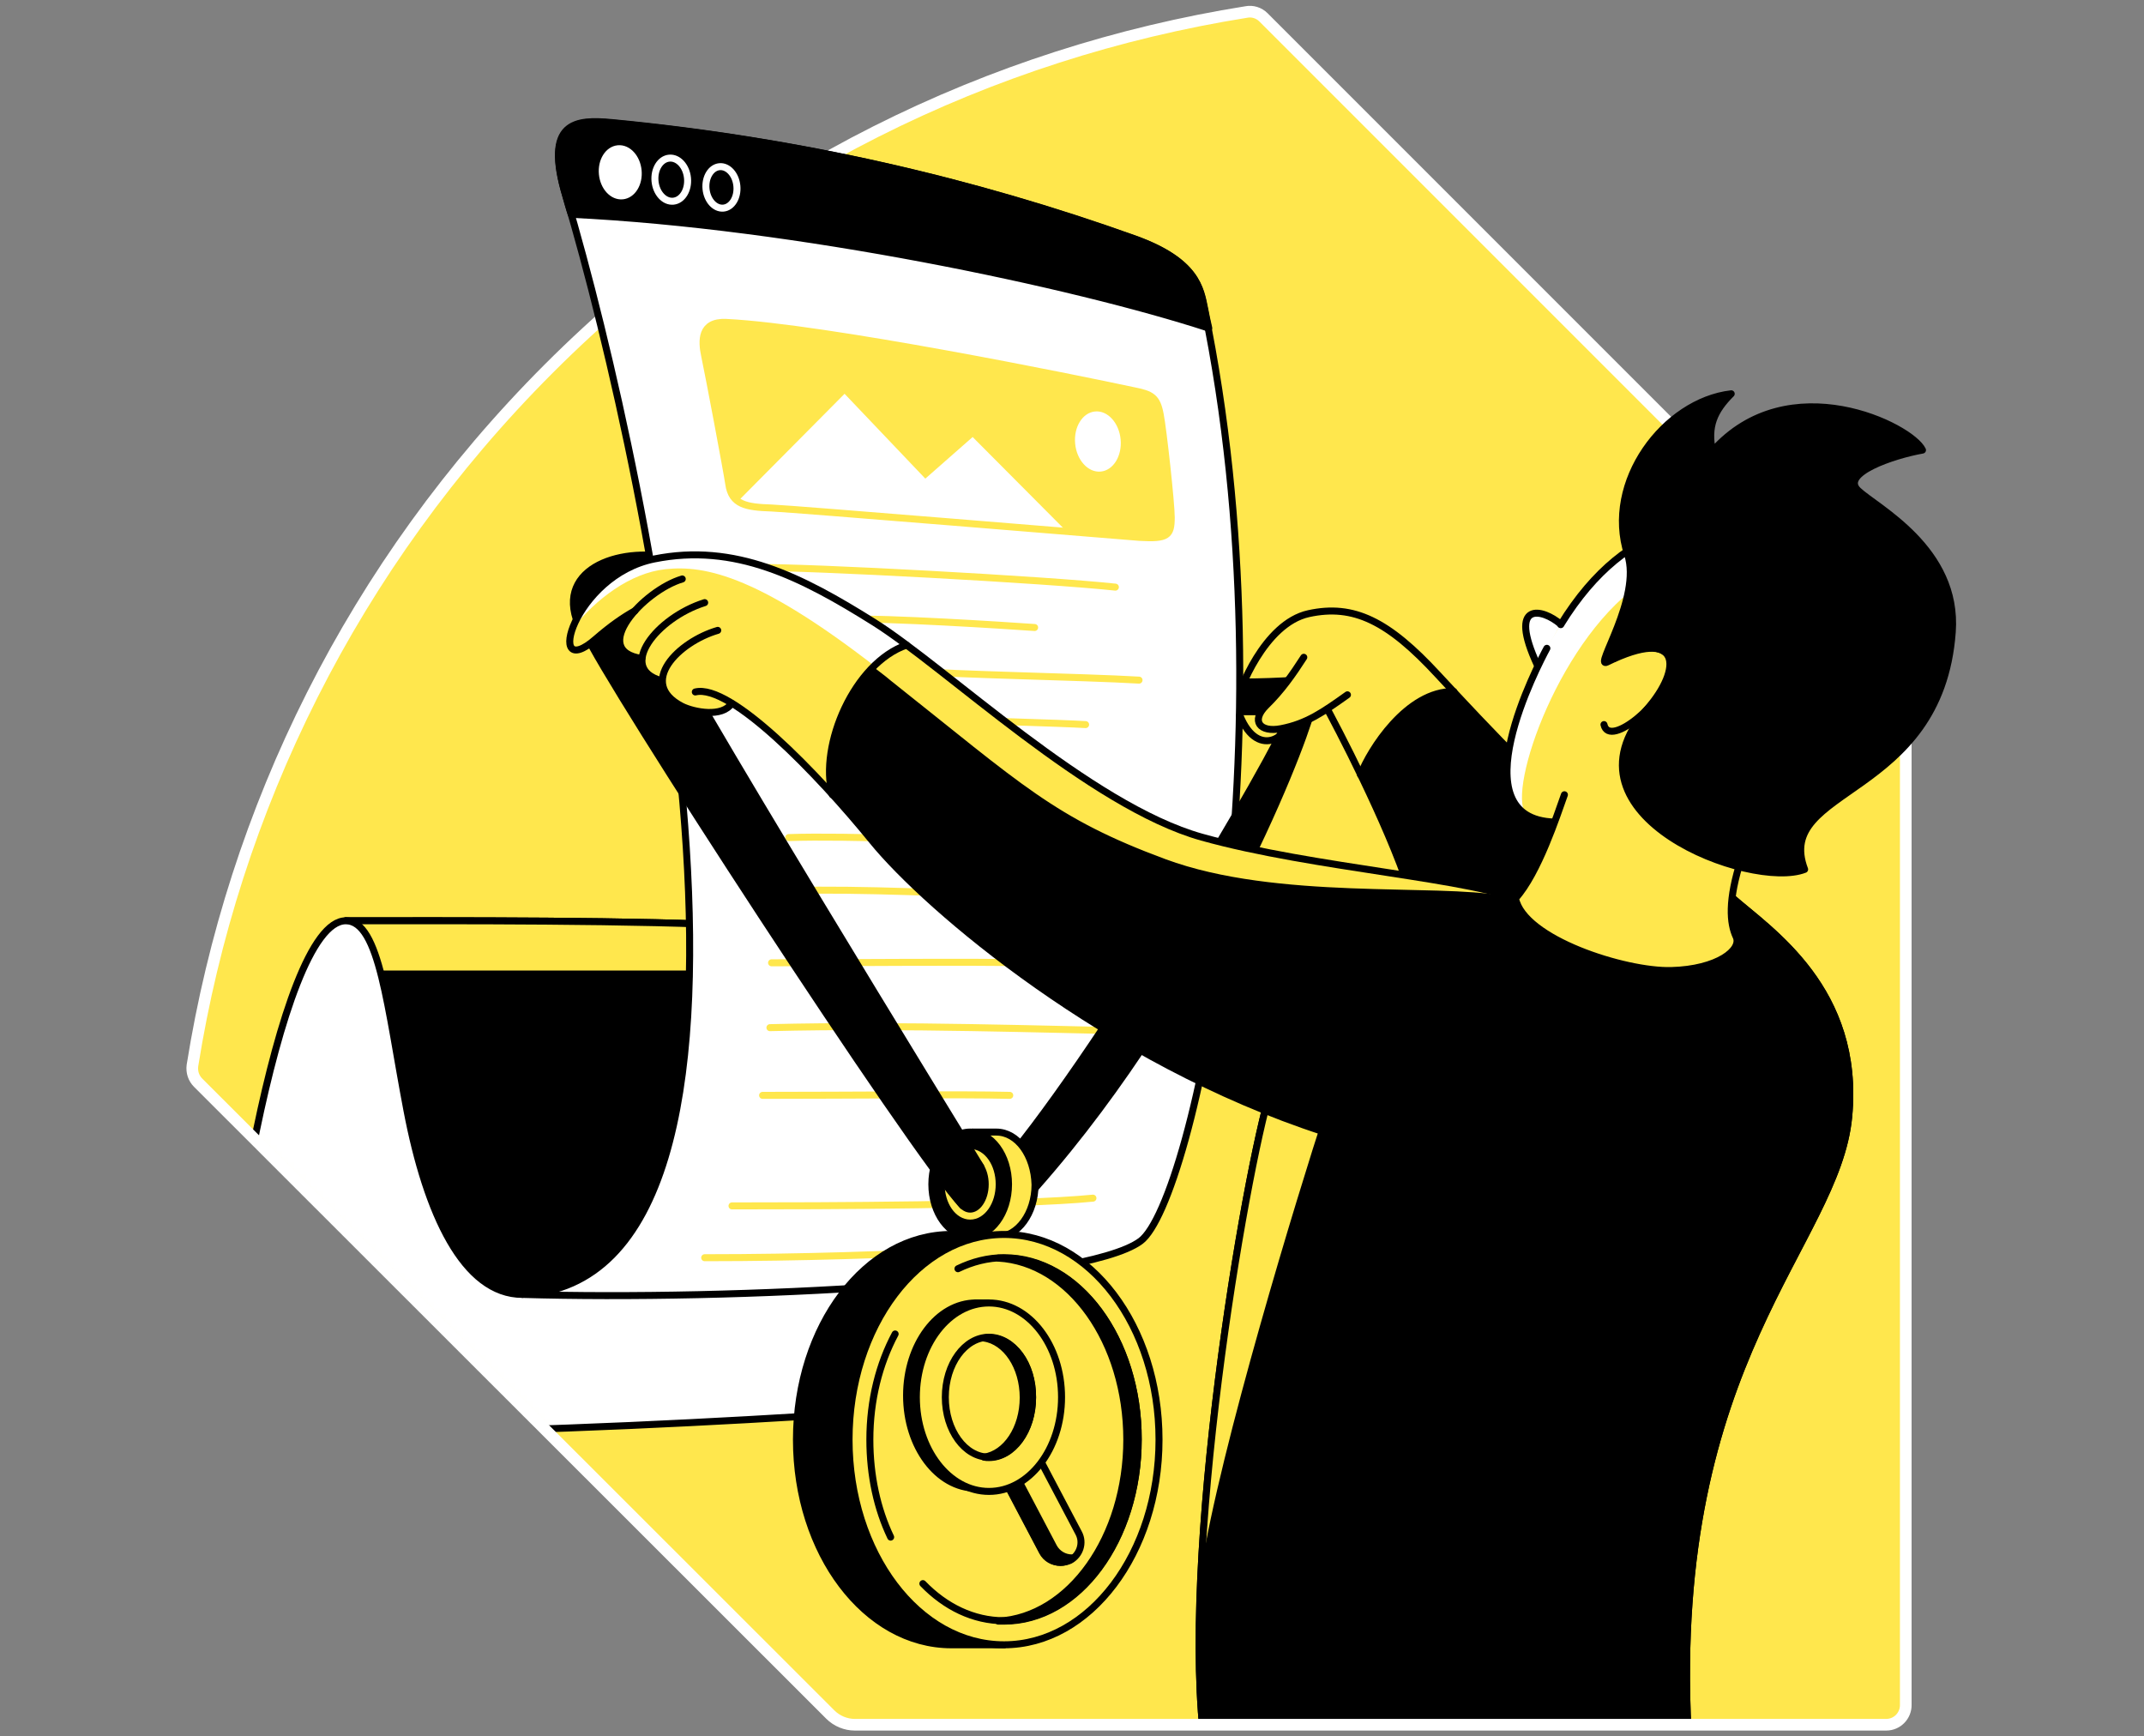
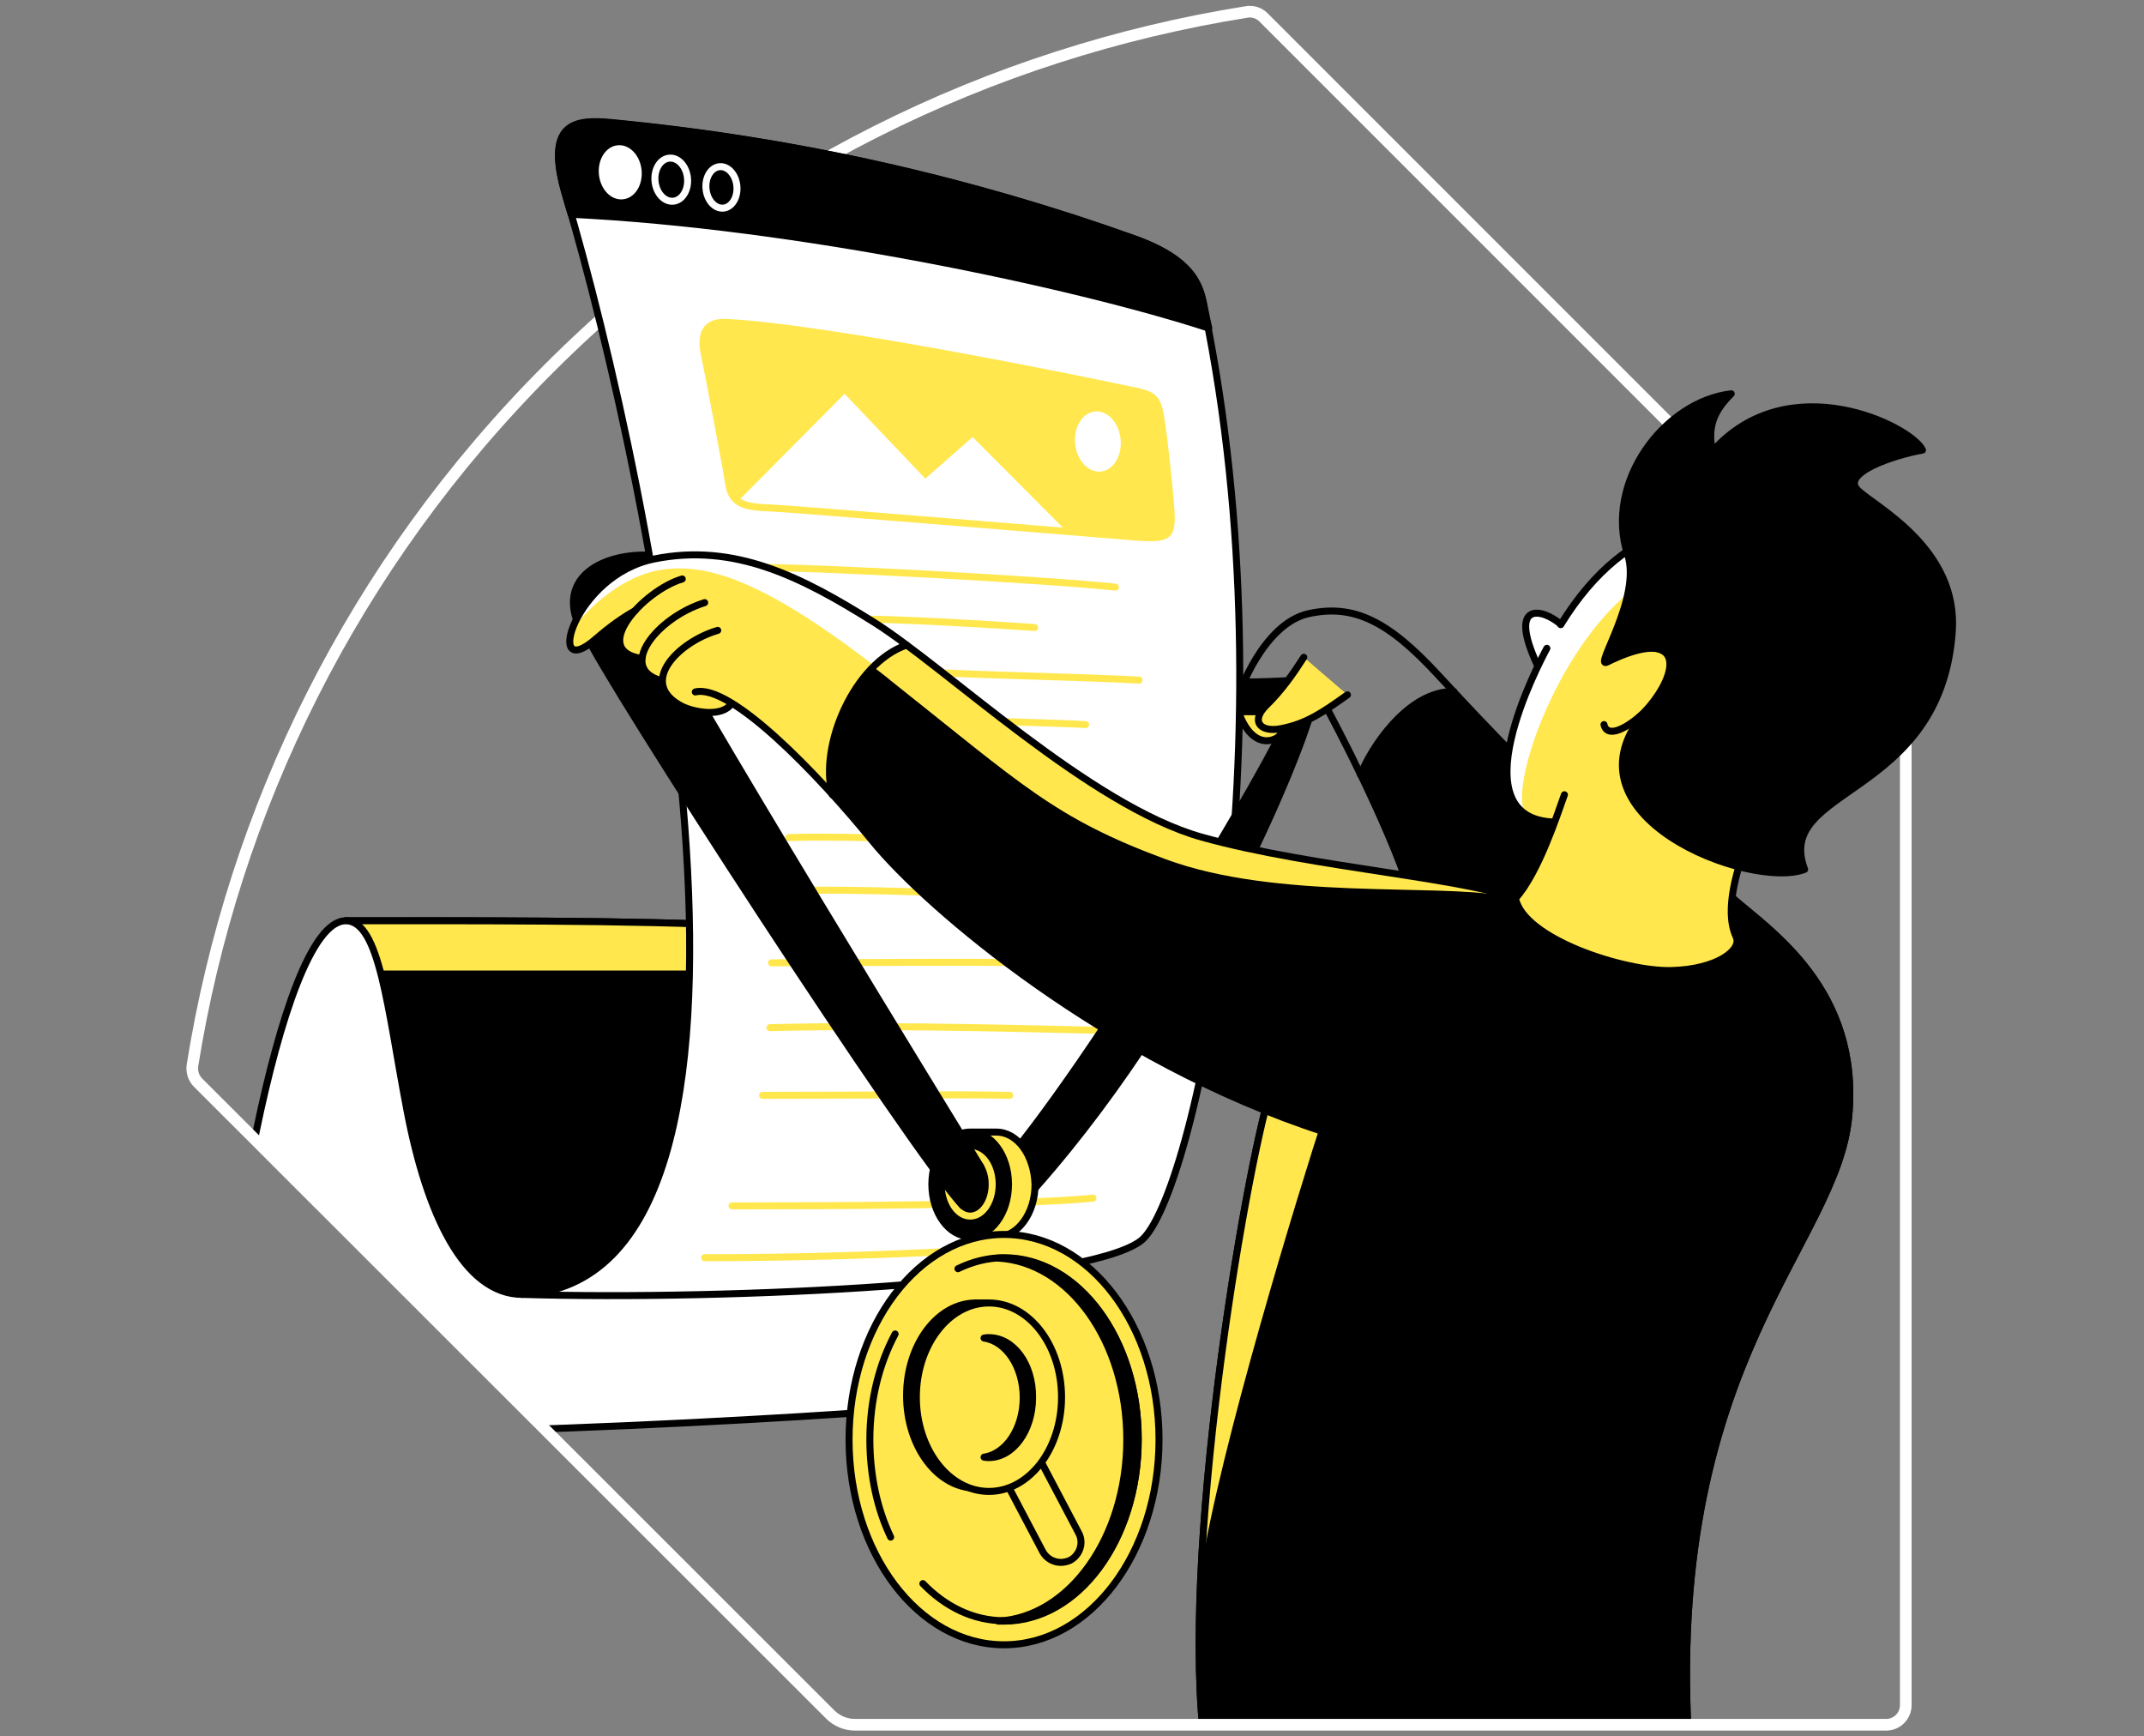
<svg xmlns="http://www.w3.org/2000/svg" width="368" height="298" viewBox="0 0 368 298" fill="none">
  <rect x="0" y="0" width="368" height="298" fill="#808080" stroke="none" />
-   <path d="M216.856 2.97L325.36 111.474C326.48 112.594 327.11 114.064 327.11 115.674V292.64C327.11 294.46 325.64 296 323.75 296H146.714C145.174 296 143.634 295.37 142.514 294.25L34.01 185.816C33.24 185.046 32.89 183.996 33.03 182.876C40.03 139.055 60.471 96.983 94.212 63.242C128.023 29.431 170.095 9.06 213.916 2.06C214.966 1.85 216.086 2.2 216.856 2.97Z" fill="#FFE74D" />
  <mask id="mask0_10388_165" style="mask-type:alpha" maskUnits="userSpaceOnUse" x="33" y="2" width="295" height="294">
    <path d="M216.856 2.97L325.36 111.474C326.48 112.594 327.11 114.064 327.11 115.674V292.64C327.11 294.46 325.64 296 323.75 296H146.714C145.174 296 143.634 295.37 142.514 294.25L34.01 185.816C33.24 185.046 32.89 183.996 33.03 182.876C40.03 139.055 60.471 96.983 94.212 63.242C128.023 29.431 170.095 9.06 213.916 2.06C214.966 1.85 216.086 2.2 216.856 2.97Z" fill="#B880FF" />
  </mask>
  <g mask="url(#mask0_10388_165)">
    <path d="M59.351 158.025C76.642 158.025 111.153 157.885 127.743 158.935C140.624 159.775 133.344 231.247 133.344 231.247L58.231 228.097L59.351 158.025Z" fill="black" stroke="black" stroke-width="1.2" stroke-miterlimit="10" stroke-linecap="round" stroke-linejoin="round" />
    <path d="M59.351 158.025L59.211 166.845L60.611 166.565H123.753L122.983 158.725C105.273 157.955 75.171 158.025 59.351 158.025Z" fill="#FFE74D" />
    <path d="M59.351 158.025C76.642 158.025 111.153 157.885 127.743 158.935C140.624 159.775 133.344 231.247 133.344 231.247L58.231 228.097L59.351 158.025Z" stroke="black" stroke-width="1.2" stroke-miterlimit="10" stroke-linecap="round" stroke-linejoin="round" />
    <path d="M89.662 222.148C79.582 222.148 73.211 208.217 69.851 190.576C66.491 172.936 65.161 158.025 59.351 158.025C47.59 158.025 37.37 225.578 37.86 243.428C44.02 249.238 150.354 242.658 158.754 241.538C160.924 233.208 166.735 217.527 167.505 207.447" fill="white" />
    <path d="M89.662 222.148C79.582 222.148 73.211 208.217 69.851 190.576C66.491 172.936 65.161 158.025 59.351 158.025C47.59 158.025 37.37 225.578 37.86 243.428C44.02 249.238 150.354 242.658 158.754 241.538C160.924 233.208 166.735 217.527 167.505 207.447" stroke="black" stroke-width="1.2" stroke-miterlimit="10" stroke-linecap="round" stroke-linejoin="round" />
    <path d="M206.496 297.12C202.926 262.469 214.546 196.876 218.466 185.956L249.477 157.255L268.518 152.425L297.359 154.105C303.729 159.705 319.41 169.785 317.31 191.696C315.209 213.607 286.508 233.208 289.729 297.12" fill="black" />
    <path d="M206.496 297.12C202.926 262.469 214.546 196.876 218.466 185.956L249.477 157.255L268.518 152.425L297.359 154.105C303.729 159.705 319.41 169.785 317.31 191.696C315.209 213.607 286.508 233.208 289.729 297.12" stroke="black" stroke-width="1.2" stroke-miterlimit="10" stroke-linecap="round" stroke-linejoin="round" />
    <path d="M227.426 190.646L222.316 182.735L218.466 186.025C215.456 194.426 207.896 235.377 206.146 269.538C209.366 248.678 222.736 204.996 227.426 190.646Z" fill="#FFE74D" />
    <path d="M297.359 154.104C303.729 159.705 319.41 169.785 317.31 191.696C315.21 213.607 286.509 233.207 289.729 297.119" stroke="black" stroke-width="1.2" stroke-miterlimit="10" stroke-linecap="round" stroke-linejoin="round" />
    <path d="M218.466 185.956C214.546 196.876 202.926 262.469 206.496 297.12" stroke="black" stroke-width="1.2" stroke-miterlimit="10" stroke-linecap="round" stroke-linejoin="round" />
  </g>
  <path d="M216.856 2.97L325.36 111.474C326.48 112.594 327.11 114.064 327.11 115.674V292.64C327.11 294.46 325.64 296 323.75 296H146.714C145.174 296 143.634 295.37 142.514 294.25L34.01 185.816C33.24 185.046 32.89 183.996 33.03 182.876C40.03 139.055 60.471 96.983 94.212 63.242C128.023 29.431 170.095 9.06 213.916 2.06C214.966 1.85 216.086 2.2 216.856 2.97Z" stroke="white" stroke-width="2" stroke-miterlimit="10" stroke-linecap="round" stroke-linejoin="round" />
  <path d="M242.337 154.875C240.307 148.505 236.877 140.034 235.477 137.094L233.797 133.034C233.797 133.034 235.197 129.114 238.067 125.544C240.937 122.044 244.787 119.524 246.817 119.034C248.847 118.544 249.477 118.614 250.597 119.804C251.717 121.064 276.008 148.645 276.008 148.645L258.648 160.335L242.337 154.875Z" fill="black" />
  <path d="M276.498 144.095C267.328 137.934 255.288 124.914 246.747 115.744C238.277 106.573 232.327 103.633 224.627 105.313C216.926 106.993 212.516 118.964 212.446 120.084" stroke="black" stroke-width="1.2" stroke-miterlimit="10" stroke-linecap="round" stroke-linejoin="round" />
  <path d="M222.666 116.724C215.806 117.144 210.906 117.144 206.146 116.724C201.386 116.304 201.246 125.754 204.746 124.984C208.246 124.284 217.906 122.184 220.986 120.574" fill="black" />
  <path d="M222.666 116.724C215.806 117.144 210.906 117.144 206.146 116.724C201.386 116.304 201.246 125.754 204.746 124.984C208.246 124.284 217.906 122.184 220.986 120.574" stroke="black" stroke-width="1.2" stroke-miterlimit="10" stroke-linecap="round" stroke-linejoin="round" />
  <path d="M98.902 106.224C95.822 96.773 108.142 93.413 117.103 96.213L120.813 106.224" fill="black" />
  <path d="M98.902 106.224C95.822 96.773 108.142 93.413 117.103 96.213L120.813 106.224" stroke="black" stroke-width="1.2" stroke-miterlimit="10" stroke-linecap="round" stroke-linejoin="round" />
  <path d="M104.923 21.03C137.194 24.111 167.155 31.111 194.736 40.981C205.376 44.831 206.006 49.521 206.706 52.952C221.967 126.874 204.816 206.187 195.786 212.977C185.985 220.327 125.013 223.197 89.662 222.147C140.064 219.907 111.783 82.772 97.152 33.701C93.232 20.82 98.832 20.47 104.923 21.03Z" fill="white" stroke="black" stroke-width="1.2" stroke-miterlimit="10" stroke-linecap="round" stroke-linejoin="round" />
  <path d="M129.843 97.404C138.664 97.264 179.825 99.504 191.445 100.764" stroke="#FFE74D" stroke-width="1.2" stroke-miterlimit="10" stroke-linecap="round" stroke-linejoin="round" />
  <path d="M145.874 106.293C151.754 106.013 172.685 107.343 177.585 107.693" stroke="#FFE74D" stroke-width="1.2" stroke-miterlimit="10" stroke-linecap="round" stroke-linejoin="round" />
  <path d="M157.915 115.184C161.835 115.744 186.196 116.164 195.506 116.724" stroke="#FFE74D" stroke-width="1.2" stroke-miterlimit="10" stroke-linecap="round" stroke-linejoin="round" />
  <path d="M159.805 123.585C163.445 123.514 183.115 124.145 186.336 124.355" stroke="#FFE74D" stroke-width="1.2" stroke-miterlimit="10" stroke-linecap="round" stroke-linejoin="round" />
  <path d="M136.214 152.845C146.574 152.495 166.735 153.405 171.005 153.615" stroke="#FFE74D" stroke-width="1.2" stroke-miterlimit="10" stroke-linecap="round" stroke-linejoin="round" />
  <path d="M135.374 143.745C145.734 143.395 165.895 144.305 170.165 144.515" stroke="#FFE74D" stroke-width="1.2" stroke-miterlimit="10" stroke-linecap="round" stroke-linejoin="round" />
  <path d="M130.894 187.986C146.224 187.986 164.705 187.776 173.315 187.986" stroke="#FFE74D" stroke-width="1.2" stroke-miterlimit="10" stroke-linecap="round" stroke-linejoin="round" />
  <path d="M125.643 206.957C140.974 206.957 174.925 206.887 187.595 205.627" stroke="#FFE74D" stroke-width="1.2" stroke-miterlimit="10" stroke-linecap="round" stroke-linejoin="round" />
  <path d="M120.953 215.848C137.614 215.848 153.644 215.288 163.585 214.728" stroke="#FFE74D" stroke-width="1.2" stroke-miterlimit="10" stroke-linecap="round" stroke-linejoin="round" />
  <path d="M132.434 165.236C147.764 165.236 166.245 165.026 174.855 165.236" stroke="#FFE74D" stroke-width="1.2" stroke-miterlimit="10" stroke-linecap="round" stroke-linejoin="round" />
  <path d="M132.153 176.366C154.834 175.806 181.295 176.716 193.825 176.926" stroke="#FFE74D" stroke-width="1.2" stroke-miterlimit="10" stroke-linecap="round" stroke-linejoin="round" />
  <path d="M220.847 122.744C222.107 125.894 216.016 130.794 212.796 122.744Z" fill="#FFE74D" />
  <path d="M220.847 122.744C222.107 125.894 216.016 130.794 212.796 122.744" stroke="black" stroke-width="1.2" stroke-miterlimit="10" stroke-linecap="round" stroke-linejoin="round" />
  <path d="M224.977 122.324C223.297 128.904 206.216 173.146 174.925 206.957L170.445 201.987C187.595 182.666 218.956 129.394 221.477 122.324" fill="black" />
  <path d="M224.977 122.324C223.297 128.904 206.216 173.146 174.925 206.957L170.445 201.987C187.595 182.666 218.956 129.394 221.477 122.324" stroke="black" stroke-width="1.2" stroke-miterlimit="10" stroke-linecap="round" stroke-linejoin="round" />
  <path d="M233.517 132.965C235.127 128.764 241.497 118.544 249.548 118.684" stroke="black" stroke-width="1.2" stroke-miterlimit="10" stroke-linecap="round" stroke-linejoin="round" />
  <path d="M171.005 194.287H166.945L166.315 195.897L166.945 196.247C165.405 197.927 164.495 200.447 164.495 203.317C164.495 205.488 165.055 207.448 165.965 208.988L165.755 209.058L166.595 212.278H171.075C174.715 212.278 177.655 208.218 177.655 203.317C177.515 198.277 174.645 194.287 171.005 194.287Z" fill="#FFE74D" stroke="black" stroke-width="1.2" stroke-miterlimit="10" stroke-linecap="round" stroke-linejoin="round" />
  <path d="M166.525 212.208C170.159 212.208 173.105 208.196 173.105 203.247C173.105 198.299 170.159 194.287 166.525 194.287C162.89 194.287 159.944 198.299 159.944 203.247C159.944 208.196 162.89 212.208 166.525 212.208Z" fill="black" stroke="black" stroke-width="1.2" stroke-miterlimit="10" stroke-linecap="round" stroke-linejoin="round" />
  <path d="M166.525 208.707C168.612 208.707 170.305 206.263 170.305 203.247C170.305 200.232 168.612 197.787 166.525 197.787C164.437 197.787 162.745 200.232 162.745 203.247C162.745 206.263 164.437 208.707 166.525 208.707Z" stroke="#FFE74D" stroke-width="1.2" stroke-miterlimit="10" stroke-linecap="round" stroke-linejoin="round" />
  <path d="M227.217 120.574C229.457 124.634 238.067 141.085 241.917 152.775" stroke="black" stroke-width="1.2" stroke-miterlimit="10" stroke-linecap="round" stroke-linejoin="round" />
  <path d="M100.513 108.744C103.383 115.954 156.865 198.277 165.265 206.957L168.345 200.237C165.755 195.967 115.003 113.504 111.643 104.894" fill="black" />
  <path d="M100.513 108.744C103.383 115.954 156.865 198.277 165.265 206.957L168.345 200.237C165.755 195.967 115.003 113.504 111.643 104.894" stroke="black" stroke-width="1.2" stroke-miterlimit="10" stroke-linecap="round" stroke-linejoin="round" />
  <path d="M145.384 138.215C140.904 134.225 133.623 126.314 129.563 123.514C125.573 120.644 125.363 120.574 125.363 120.574C125.363 120.574 125.503 121.204 124.733 121.694C123.963 122.184 120.043 122.324 118.923 121.974C117.803 121.624 115.073 120.084 114.303 119.174C113.533 118.194 113.463 116.864 113.463 116.864C113.463 116.864 111.853 116.374 111.013 115.464C110.173 114.554 110.103 113.014 110.103 113.014C110.103 113.014 109.053 112.944 108.213 112.454C107.372 111.964 106.392 110.914 106.462 109.724C106.532 108.534 108.423 105.314 108.423 105.314C108.423 105.314 103.802 108.184 103.172 108.744C102.542 109.304 99.252 112.104 98.272 111.334C97.362 110.564 98.552 106.154 99.882 104.404C101.212 102.654 104.992 98.103 109.263 96.703C113.533 95.303 120.253 94.393 127.813 96.213C135.373 98.033 150.354 106.784 153.504 109.094C156.654 111.474 157.284 112.244 157.284 112.244" fill="#FFE74D" />
  <path d="M261.868 154.876C253.538 150.745 225.537 149.065 206.286 143.675C189.626 138.985 168.975 120.574 155.604 110.704C146.644 113.784 140.554 127.925 142.864 136.395C145.454 139.265 147.484 141.645 149.724 144.375C159.175 155.996 190.046 182.247 227.147 194.287" fill="black" />
  <path d="M206.286 143.675C187.035 138.285 162.394 114.554 150.004 106.784C137.613 99.014 126.133 93.133 112.273 95.934C104.642 97.474 99.602 103.844 98.202 107.974C102.262 102.794 108.212 98.314 114.233 97.684C120.953 96.984 130.473 98.594 153.014 116.584C175.555 134.575 181.085 140.175 200.196 147.245C219.306 154.316 246.537 151.376 258.228 153.546C247.167 150.325 223.296 148.435 206.286 143.675Z" fill="white" />
  <path d="M203.976 142.905C203.556 142.765 203.206 142.625 202.786 142.485C202.576 142.415 202.366 142.345 202.086 142.205C201.736 142.065 201.386 141.925 200.966 141.785C200.756 141.715 200.476 141.575 200.266 141.505C199.916 141.365 199.566 141.155 199.146 141.015C198.936 140.875 198.656 140.805 198.446 140.665C198.026 140.455 197.676 140.315 197.256 140.105C197.046 139.965 196.836 139.895 196.626 139.755C196.136 139.545 195.716 139.265 195.226 139.055C195.086 138.985 194.946 138.915 194.806 138.845C194.176 138.495 193.616 138.215 192.986 137.865C192.846 137.795 192.636 137.655 192.496 137.585C192.075 137.305 191.585 137.095 191.165 136.815C190.955 136.675 190.745 136.535 190.465 136.395C190.045 136.185 189.695 135.905 189.275 135.695C189.065 135.555 188.785 135.415 188.575 135.275C188.225 135.065 187.805 134.785 187.455 134.575C187.245 134.435 186.965 134.295 186.755 134.085C186.335 133.805 185.985 133.595 185.565 133.315C185.355 133.175 185.075 133.035 184.865 132.895C184.445 132.615 184.025 132.335 183.605 132.055C183.395 131.915 183.255 131.775 183.045 131.705C182.415 131.285 181.855 130.865 181.225 130.445C181.155 130.445 181.155 130.375 181.085 130.305C180.525 129.885 179.965 129.535 179.405 129.115C179.195 128.975 178.985 128.835 178.775 128.695C178.355 128.415 178.005 128.135 177.585 127.855C177.375 127.715 177.095 127.505 176.885 127.365C176.535 127.085 176.115 126.805 175.765 126.525C175.555 126.315 175.275 126.175 175.065 125.965C174.715 125.685 174.295 125.405 173.945 125.125C173.735 124.985 173.455 124.775 173.245 124.635C172.895 124.355 172.475 124.075 172.125 123.724C171.915 123.584 171.705 123.444 171.565 123.304C171.075 122.954 170.585 122.534 170.095 122.184C170.025 122.114 169.885 122.044 169.815 121.974C169.255 121.554 168.695 121.064 168.135 120.644C167.925 120.504 167.785 120.364 167.645 120.224C167.225 119.944 166.875 119.594 166.455 119.314C166.245 119.104 165.965 118.964 165.755 118.754C165.335 118.404 164.915 118.124 164.565 117.774C164.215 117.494 163.795 117.214 163.445 116.934C163.165 116.724 162.955 116.514 162.675 116.374C162.324 116.094 162.044 115.884 161.694 115.604C161.484 115.464 161.274 115.254 161.064 115.114C160.714 114.834 160.364 114.554 160.014 114.344C159.874 114.204 159.664 114.064 159.524 113.924C159.034 113.574 158.544 113.154 158.054 112.804C157.984 112.734 157.914 112.734 157.914 112.664C157.494 112.314 157.074 112.034 156.654 111.754C156.514 111.614 156.374 111.544 156.164 111.404C155.954 111.264 155.674 111.054 155.464 110.914C153.434 111.614 151.614 112.874 149.934 114.484C150.914 115.254 151.894 115.954 152.874 116.794C175.485 134.715 180.945 140.385 200.056 147.455C219.166 154.526 246.397 151.585 258.088 153.756C257.738 153.686 257.388 153.546 257.038 153.476C257.038 153.476 257.038 153.476 256.968 153.476C256.618 153.406 256.198 153.266 255.848 153.196C248.497 151.375 237.227 149.975 225.887 148.085H225.817C225.117 147.945 224.487 147.875 223.787 147.735C223.787 147.735 223.787 147.735 223.717 147.735C222.387 147.525 220.986 147.245 219.656 147.035H219.586C218.956 146.895 218.396 146.825 217.766 146.685C217.626 146.685 217.416 146.615 217.276 146.615C216.786 146.545 216.366 146.405 215.876 146.335C215.666 146.265 215.456 146.265 215.246 146.195C214.826 146.125 214.406 146.055 214.056 145.915C213.846 145.845 213.566 145.845 213.356 145.775C212.936 145.705 212.586 145.635 212.236 145.495C212.026 145.425 211.746 145.355 211.536 145.355C211.186 145.285 210.766 145.145 210.416 145.075C210.206 145.005 209.926 144.935 209.716 144.935C209.296 144.865 208.946 144.725 208.526 144.655C208.316 144.585 208.106 144.585 207.966 144.515C207.406 144.375 206.776 144.235 206.216 144.025C205.656 143.885 205.096 143.675 204.536 143.465C204.326 143.045 204.186 142.975 203.976 142.905Z" fill="#FFE74D" />
  <path d="M261.868 154.876C253.538 150.745 225.537 149.065 206.286 143.675C187.035 138.285 162.394 114.554 150.004 106.784C137.614 99.014 126.133 93.133 112.273 95.934C98.412 98.734 93.302 117.494 102.262 109.654C104.923 107.344 107.093 105.874 108.983 104.824" stroke="black" stroke-width="1.2" stroke-miterlimit="10" stroke-linecap="round" stroke-linejoin="round" />
  <path d="M117.103 99.363C110.453 101.323 101.002 111.684 110.173 113.014" stroke="black" stroke-width="1.2" stroke-miterlimit="10" stroke-linecap="round" stroke-linejoin="round" />
  <path d="M120.953 103.424C112.693 106.014 105.903 114.694 113.463 116.794" stroke="black" stroke-width="1.2" stroke-miterlimit="10" stroke-linecap="round" stroke-linejoin="round" />
  <path d="M123.193 108.184C116.473 110.144 109.333 117.214 117.033 121.204C119.133 122.254 124.033 123.164 125.574 120.714" stroke="black" stroke-width="1.2" stroke-miterlimit="10" stroke-linecap="round" stroke-linejoin="round" />
  <path d="M119.343 118.754C125.363 117.284 140.274 132.685 149.724 144.305C159.175 155.925 190.046 182.176 227.147 194.217" stroke="black" stroke-width="1.2" stroke-miterlimit="10" stroke-linecap="round" stroke-linejoin="round" />
  <path d="M155.604 110.704C146.644 113.784 140.554 127.925 142.864 136.395" stroke="black" stroke-width="1.2" stroke-miterlimit="10" stroke-linecap="round" stroke-linejoin="round" />
  <path d="M120.953 61.072C121.723 64.712 124.733 80.672 125.083 83.053C125.573 86.623 128.093 87.043 132.433 87.183C136.073 87.323 191.095 91.873 195.575 92.223C200.406 92.503 201.036 91.943 201.036 88.793C201.036 86.343 199.635 73.602 199.145 71.152C198.585 68.142 197.675 67.652 194.455 67.022C184.655 64.922 141.674 56.172 124.663 55.332C120.253 55.122 120.393 58.482 120.953 61.072Z" fill="#FFE74D" />
  <path d="M223.786 112.804C221.896 115.744 219.936 118.544 217.276 121.134C214.686 123.724 216.226 125.754 219.866 125.054C224.276 124.214 227.147 122.184 231.277 119.244" fill="#FFE74D" />
  <path d="M223.786 112.804C221.896 115.744 219.936 118.544 217.276 121.134C214.686 123.724 216.226 125.754 219.866 125.054C224.276 124.214 227.147 122.184 231.277 119.244" stroke="black" stroke-width="1.2" stroke-miterlimit="10" stroke-linecap="round" stroke-linejoin="round" />
  <path d="M206.776 53.022C206.076 49.592 205.446 44.832 194.805 41.051C167.225 31.181 137.263 24.111 104.992 21.101C98.902 20.541 93.302 20.891 97.152 33.771C97.432 34.751 97.712 35.801 98.062 36.781C136.353 38.601 184.305 48.752 207.476 56.312C207.266 55.472 206.916 53.792 206.776 53.022Z" fill="black" stroke="black" stroke-width="1.2" stroke-miterlimit="10" stroke-linecap="round" stroke-linejoin="round" />
  <path d="M106.845 33.612C108.538 33.452 109.74 31.513 109.529 29.28C109.318 27.048 107.774 25.368 106.081 25.528C104.387 25.688 103.185 27.627 103.396 29.86C103.607 32.092 105.151 33.772 106.845 33.612Z" fill="white" stroke="white" stroke-width="1.2" stroke-miterlimit="10" stroke-linecap="round" stroke-linejoin="round" />
  <path d="M115.565 34.529C117.105 34.383 118.197 32.611 118.004 30.571C117.811 28.531 116.407 26.995 114.867 27.141C113.328 27.286 112.236 29.058 112.429 31.098C112.621 33.138 114.026 34.674 115.565 34.529Z" fill="black" stroke="white" stroke-width="1.2" stroke-miterlimit="10" stroke-linecap="round" stroke-linejoin="round" />
  <path d="M124.166 35.716C125.629 35.578 126.664 33.874 126.478 31.911C126.293 29.948 124.957 28.469 123.494 28.607C122.031 28.745 120.996 30.449 121.182 32.412C121.367 34.375 122.703 35.854 124.166 35.716Z" fill="black" stroke="white" stroke-width="1.2" stroke-miterlimit="10" stroke-linecap="round" stroke-linejoin="round" />
  <path d="M183.115 91.243L166.945 75.002L158.824 82.142L144.964 67.582L126.693 85.993C127.953 86.903 129.913 87.113 132.504 87.183C135.094 87.323 165.335 89.843 183.115 91.243Z" fill="white" />
  <path d="M120.953 61.072C121.723 64.712 124.733 80.672 125.083 83.053C125.573 86.623 128.093 87.043 132.433 87.183C136.073 87.323 191.095 91.873 195.575 92.223C200.406 92.503 201.036 91.943 201.036 88.793C201.036 86.343 199.635 73.602 199.145 71.152C198.585 68.142 197.675 67.652 194.455 67.022C184.655 64.922 141.674 56.172 124.663 55.332C120.253 55.122 120.393 58.482 120.953 61.072Z" stroke="#FFE74D" stroke-width="1.2" stroke-miterlimit="10" stroke-linecap="round" stroke-linejoin="round" />
  <path d="M188.931 80.931C191.086 80.728 192.616 78.254 192.346 75.405C192.077 72.557 190.112 70.413 187.956 70.617C185.801 70.82 184.271 73.294 184.541 76.143C184.81 78.991 186.775 81.135 188.931 80.931Z" fill="white" />
-   <path d="M189.905 247.069C189.905 227.608 178.005 211.857 163.305 211.857C148.604 211.857 136.704 227.608 136.704 247.069C136.704 266.529 148.604 282.28 163.305 282.28H172.335L171.985 280.32C182.415 275.56 189.905 262.469 189.905 247.069Z" fill="black" stroke="black" stroke-width="1.2" stroke-miterlimit="10" stroke-linecap="round" stroke-linejoin="round" />
  <path d="M172.335 282.28C187.026 282.28 198.936 266.515 198.936 247.069C198.936 227.622 187.026 211.857 172.335 211.857C157.644 211.857 145.734 227.622 145.734 247.069C145.734 266.515 157.644 282.28 172.335 282.28Z" fill="#FFE74D" stroke="black" stroke-width="1.2" stroke-miterlimit="10" stroke-linecap="round" stroke-linejoin="round" />
-   <path d="M157.635 239.508C157.635 231.177 162.395 224.387 168.485 223.687C168.135 223.617 167.855 223.617 167.505 223.617C160.925 223.617 155.604 230.757 155.604 239.508C155.604 248.258 160.925 255.398 167.505 255.398C167.855 255.398 168.135 255.398 168.485 255.328C162.395 254.628 157.635 247.838 157.635 239.508Z" fill="black" stroke="black" stroke-width="1.2" stroke-miterlimit="10" stroke-linecap="round" stroke-linejoin="round" />
+   <path d="M157.635 239.508C168.135 223.617 167.855 223.617 167.505 223.617C160.925 223.617 155.604 230.757 155.604 239.508C155.604 248.258 160.925 255.398 167.505 255.398C167.855 255.398 168.135 255.398 168.485 255.328C162.395 254.628 157.635 247.838 157.635 239.508Z" fill="black" stroke="black" stroke-width="1.2" stroke-miterlimit="10" stroke-linecap="round" stroke-linejoin="round" />
  <path d="M164.425 217.738C166.875 216.548 169.535 215.848 172.335 215.848C185.075 215.848 195.366 229.778 195.366 246.999C195.366 264.219 185.005 278.15 172.335 278.15C167.085 278.15 162.254 275.77 158.404 271.78" stroke="black" stroke-width="1.2" stroke-miterlimit="10" stroke-linecap="round" stroke-linejoin="round" />
  <path d="M152.874 263.799C150.564 258.969 149.304 253.228 149.304 247.068C149.304 240.278 150.914 234.048 153.644 228.938" stroke="black" stroke-width="1.2" stroke-miterlimit="10" stroke-linecap="round" stroke-linejoin="round" />
  <path d="M172.335 215.917C171.985 215.917 171.635 215.917 171.355 215.917C183.605 216.617 193.406 230.267 193.406 247.068C193.406 263.799 183.605 277.519 171.355 278.219C171.705 278.219 172.055 278.219 172.335 278.219C185.075 278.219 195.366 264.289 195.366 247.068C195.436 229.847 185.075 215.917 172.335 215.917Z" fill="black" stroke="black" stroke-width="1.2" stroke-miterlimit="10" stroke-linecap="round" stroke-linejoin="round" />
  <path d="M167.365 255.398H169.535V254.348L167.715 253.578L167.365 255.398Z" fill="black" stroke="black" stroke-width="1.2" stroke-miterlimit="10" stroke-linecap="round" stroke-linejoin="round" />
  <path d="M167.435 223.617H169.535V223.897L167.435 224.107V223.617Z" fill="black" stroke="black" stroke-width="1.2" stroke-miterlimit="10" stroke-linecap="round" stroke-linejoin="round" />
  <path d="M182.065 268.139C180.805 268.139 179.615 267.439 178.985 266.319L165.195 240.138C164.285 238.458 164.985 236.358 166.665 235.448C168.345 234.538 170.445 235.238 171.355 236.918L185.145 263.099C186.055 264.779 185.355 266.879 183.675 267.789C183.185 267.999 182.625 268.139 182.065 268.139Z" fill="#FFE74D" stroke="black" stroke-width="1.2" stroke-miterlimit="10" stroke-linecap="round" stroke-linejoin="round" />
-   <path d="M183.955 267.369C182.695 267.369 181.505 266.669 180.875 265.549L167.085 239.368C166.315 237.828 166.735 236.008 167.995 235.028C167.505 235.028 167.085 235.168 166.595 235.448C164.915 236.358 164.285 238.458 165.125 240.138L178.915 266.319C179.545 267.509 180.735 268.139 181.995 268.139C182.555 268.139 183.115 267.999 183.605 267.719C183.815 267.649 183.955 267.509 184.095 267.369C184.165 267.369 184.095 267.369 183.955 267.369Z" fill="black" stroke="black" stroke-width="1.2" stroke-miterlimit="10" stroke-linecap="round" stroke-linejoin="round" />
  <path d="M169.745 255.958C176.627 255.958 182.206 248.718 182.206 239.788C182.206 230.857 176.627 223.617 169.745 223.617C162.863 223.617 157.285 230.857 157.285 239.788C157.285 248.718 162.863 255.958 169.745 255.958Z" fill="#FFE74D" stroke="black" stroke-width="1.2" stroke-miterlimit="10" stroke-linecap="round" stroke-linejoin="round" />
-   <path d="M169.745 250.078C173.882 250.078 177.235 245.471 177.235 239.787C177.235 234.104 173.882 229.497 169.745 229.497C165.608 229.497 162.255 234.104 162.255 239.787C162.255 245.471 165.608 250.078 169.745 250.078Z" fill="#FFE74D" stroke="black" stroke-width="1.2" stroke-miterlimit="10" stroke-linecap="round" stroke-linejoin="round" />
  <path d="M169.745 229.567C169.465 229.567 169.185 229.567 168.905 229.637C172.685 230.197 175.625 234.538 175.625 239.858C175.625 245.178 172.685 249.518 168.905 250.078C169.185 250.148 169.465 250.148 169.745 250.148C173.875 250.148 177.235 245.528 177.235 239.858C177.305 234.118 173.945 229.567 169.745 229.567Z" fill="black" stroke="black" stroke-width="1.2" stroke-miterlimit="10" stroke-linecap="round" stroke-linejoin="round" />
  <path d="M287.489 99.153L303.309 92.643C294.769 87.743 279.579 88.163 267.888 107.204L263.898 108.324L263.828 114.344V114.554C260.118 122.324 252.838 140.735 266.768 141.155C266.768 141.155 282.799 149.695 283.919 150.255C285.039 150.815 311.08 127.504 311.08 127.504L287.489 99.153Z" fill="#FFE74D" />
  <path d="M282.589 99.503L284.899 93.623C283.429 93.273 282.029 93.343 280.629 93.973C273.488 97.333 268.658 105.803 265.508 111.123C264.178 113.363 253.398 134.154 261.868 139.684C258.648 135.484 267.888 108.743 282.589 99.503Z" fill="white" />
  <path d="M267.888 107.133C264.738 104.403 258.718 103.073 263.898 114.203Z" fill="white" />
  <path d="M267.888 107.133C264.738 104.403 258.718 103.073 263.898 114.203" stroke="black" stroke-width="1.2" stroke-miterlimit="10" stroke-linecap="round" stroke-linejoin="round" />
  <path d="M303.309 92.643C294.769 87.743 279.579 88.163 267.888 107.204" stroke="black" stroke-width="1.2" stroke-miterlimit="10" stroke-linecap="round" stroke-linejoin="round" />
  <path d="M265.508 111.264C264.108 113.854 250.038 140.595 266.838 141.085" stroke="black" stroke-width="1.2" stroke-miterlimit="10" stroke-linecap="round" stroke-linejoin="round" />
  <path d="M275.309 124.354C276.219 128.554 286.019 120.294 286.789 114.973C287.489 109.933 280.909 110.563 277.059 113.013" fill="#FFE74D" />
  <path d="M275.309 124.354C276.219 128.554 286.019 120.294 286.789 114.973C287.489 109.933 280.909 110.563 277.059 113.013" stroke="black" stroke-width="1.2" stroke-miterlimit="10" stroke-linecap="round" stroke-linejoin="round" />
  <path d="M268.518 136.395C267.258 139.895 264.038 149.835 260.118 154.175C261.518 161.175 278.879 166.776 286.859 166.566C294.839 166.356 299.039 162.995 297.989 160.755C296.939 158.515 296.519 154.595 298.899 147.315" fill="#FFE74D" />
  <path d="M268.518 136.395C267.258 139.895 264.038 149.835 260.118 154.175C261.518 161.175 278.879 166.776 286.859 166.566C294.839 166.356 299.039 162.995 297.989 160.755C296.939 158.515 296.519 154.595 298.899 147.315" stroke="black" stroke-width="1.2" stroke-miterlimit="10" stroke-linecap="round" stroke-linejoin="round" />
  <path d="M275.799 113.644C273.488 114.764 281.819 102.583 279.369 95.163C275.309 82.703 285.739 68.912 297.149 67.582C294.209 70.522 293.019 73.182 293.929 77.452C307.02 62.682 328.09 73.182 329.98 77.242C324.87 78.152 315.84 81.233 318.92 84.173C322 87.113 336.141 94.183 335.091 108.463C332.99 137.094 304.359 134.994 309.75 149.205C300.579 152.775 266.768 140.034 282.659 121.764C288.889 114.694 288.609 107.343 275.799 113.644Z" fill="black" stroke="black" stroke-width="1.2" stroke-miterlimit="10" stroke-linecap="round" stroke-linejoin="round" />
</svg>